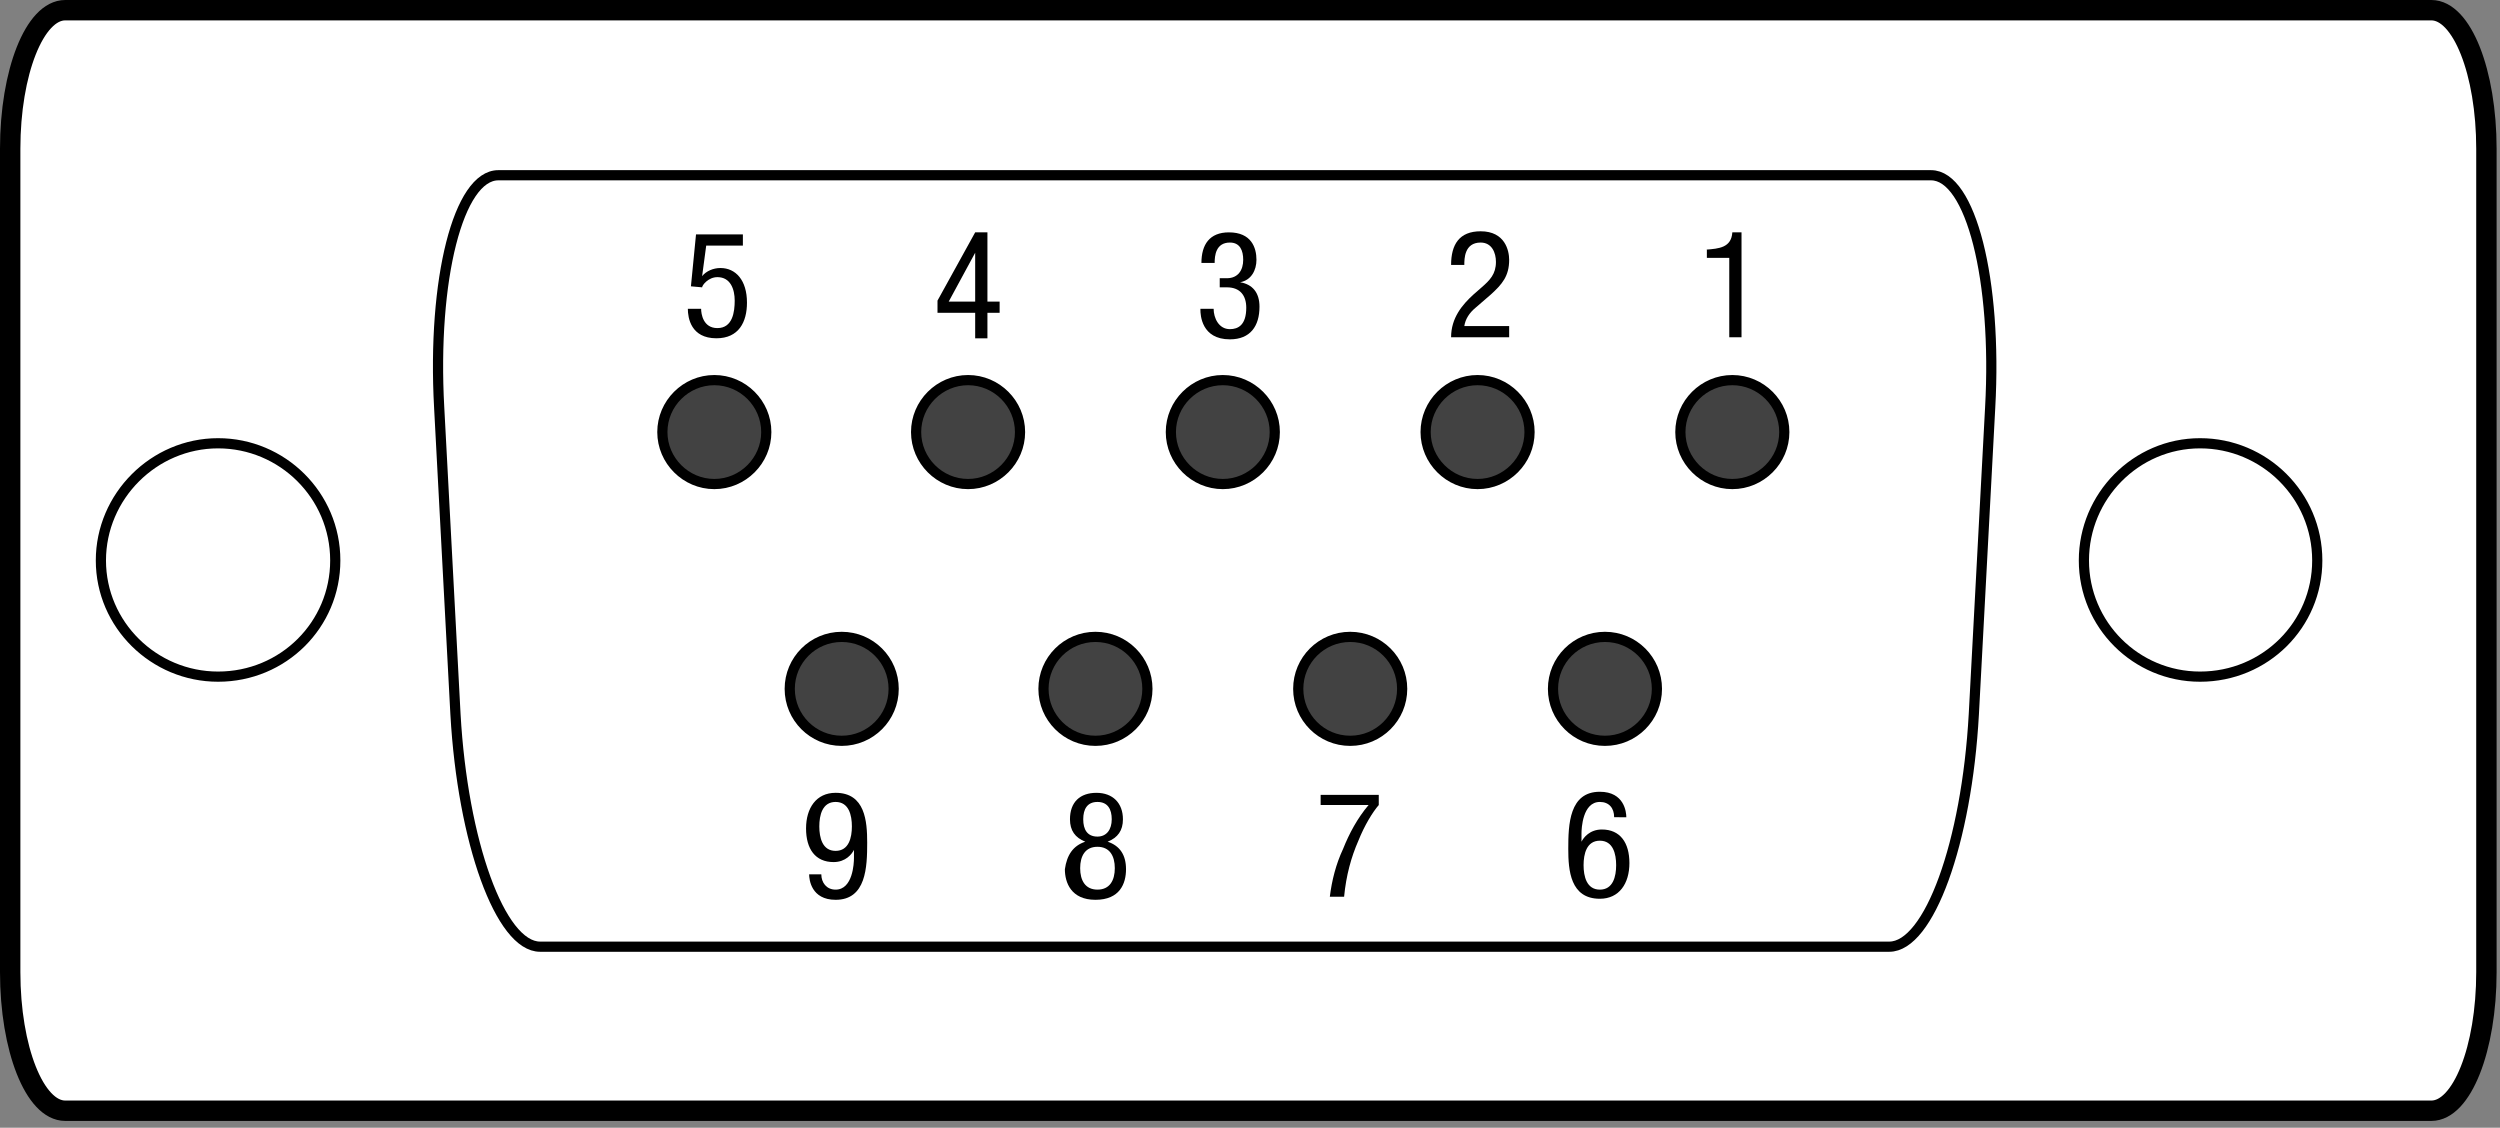
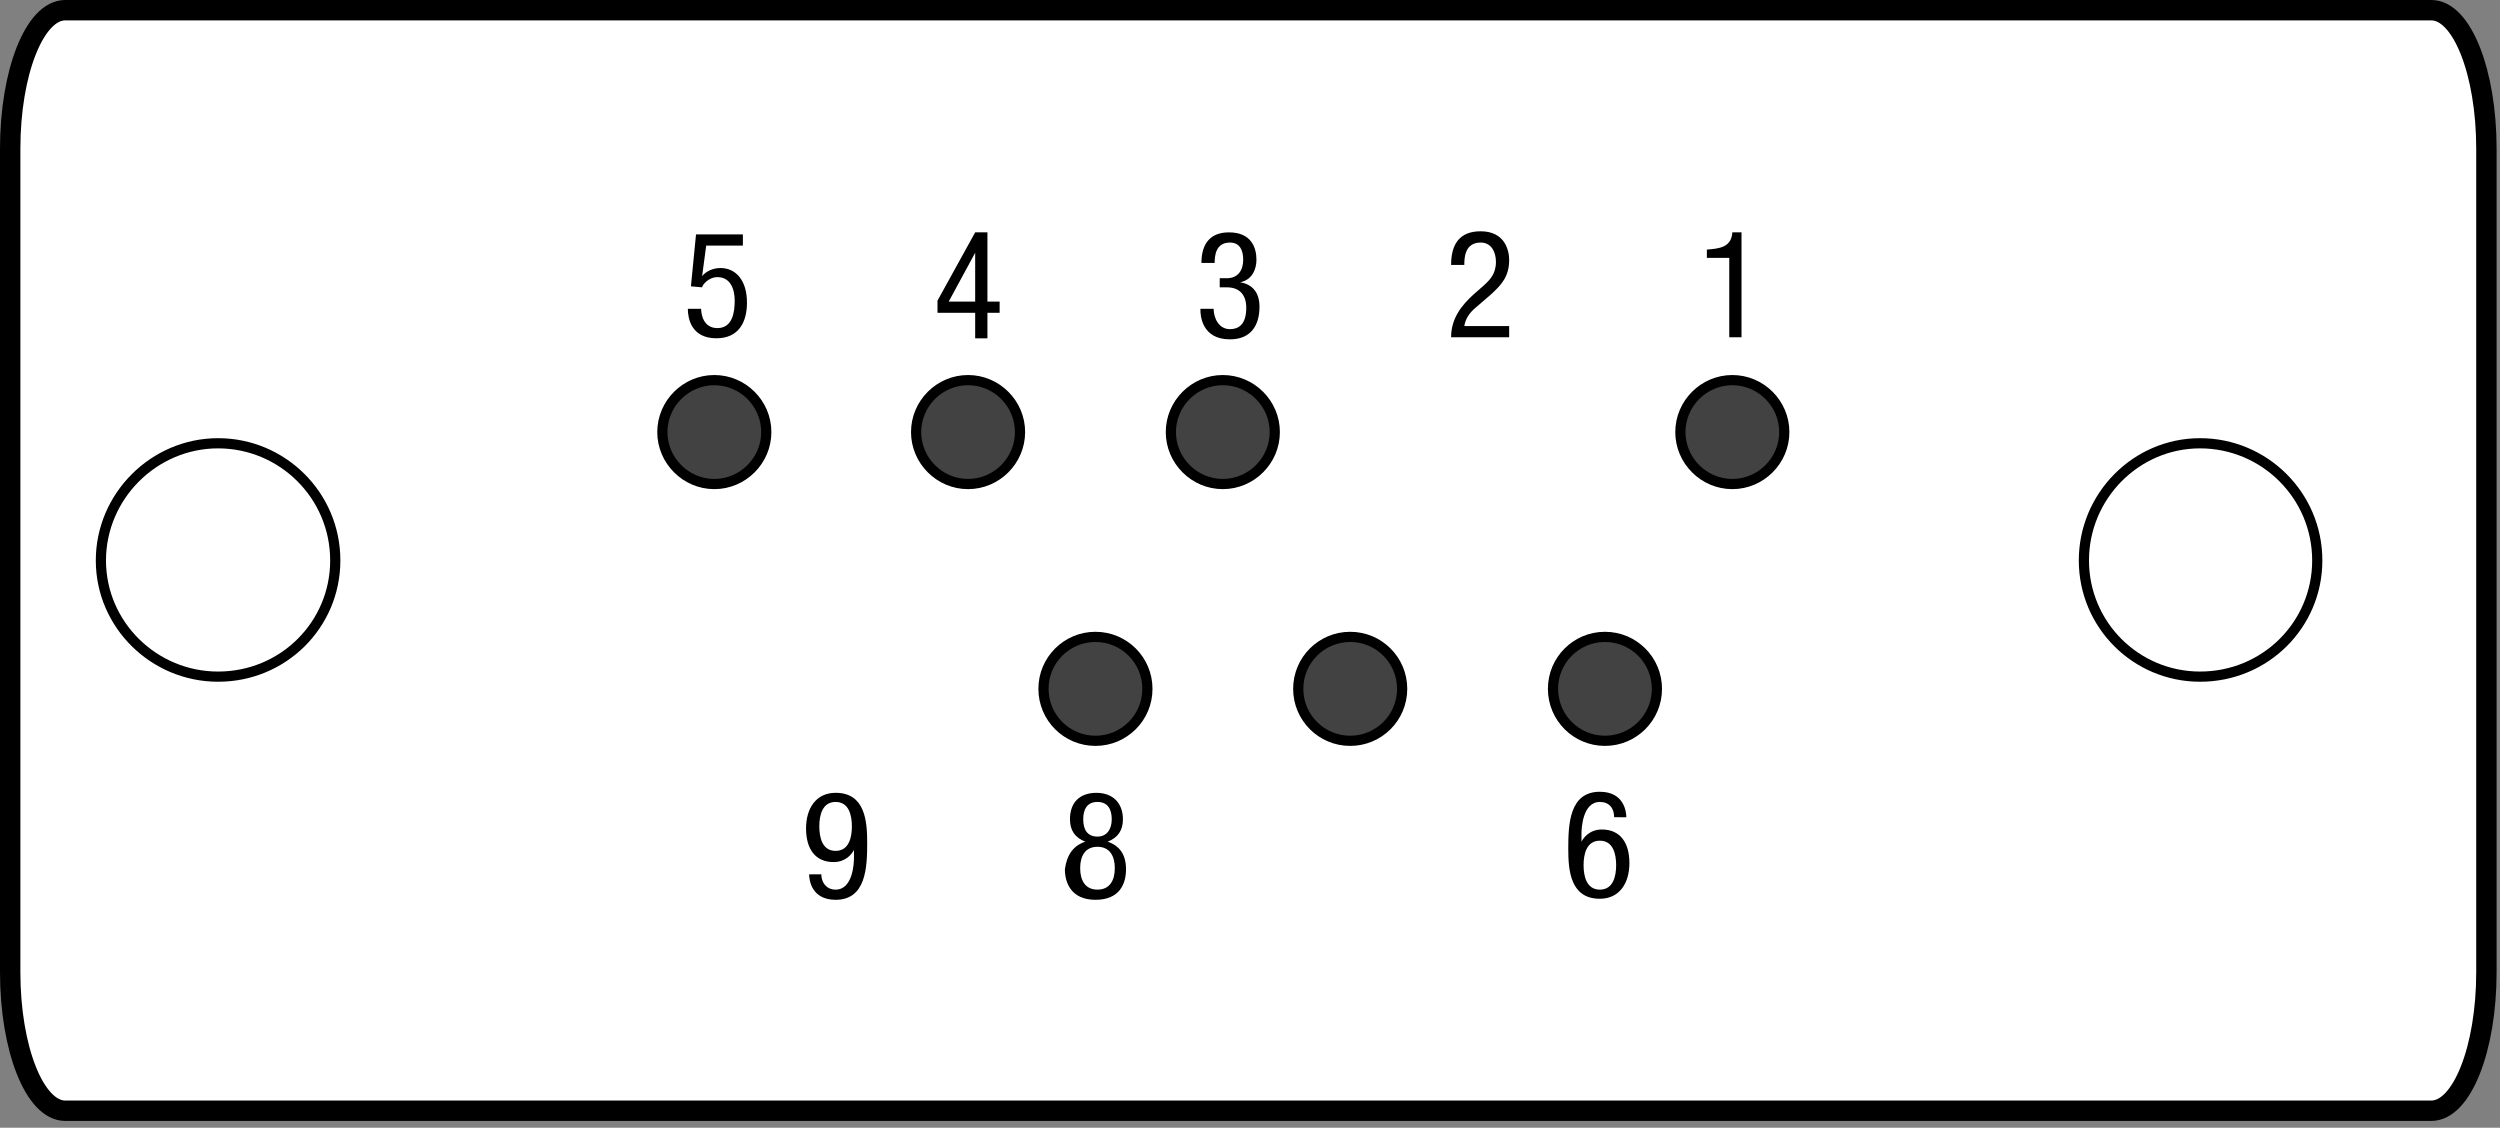
<svg xmlns="http://www.w3.org/2000/svg" width="184pt" height="83pt" viewBox="0 0 184 83" version="1.2" id="svg47">
  <rect x="0" y="0" width="184" height="83" fill="#808080" stroke="none" />
  <defs id="defs51" />
  <g id="surface1">
    <path style="fill:#ffffff;fill-opacity:1;fill-rule:nonzero;stroke:#000000;stroke-width:15;stroke-linecap:butt;stroke-linejoin:miter;stroke-miterlimit:4;stroke-opacity:1" d="M 1830,114.492 C 1830,58.242 1811.992,12.5 1789.492,12.5 H 48.008 C 25.508,12.5 7.5,58.242 7.5,114.492 V 720.508 C 7.5,776.758 25.508,822.5 48.008,822.5 H 1789.492 c 22.5,0 40.508,-45.742 40.508,-101.992 z m 0,0" transform="matrix(0.1,0,0,-0.1,0,83)" id="path2" />
-     <path style="fill:none;stroke:#000000;stroke-width:7.5;stroke-linecap:butt;stroke-linejoin:miter;stroke-miterlimit:4;stroke-opacity:1" d="m 366.758,701.016 c -29.258,0 -48.75,-76.523 -43.516,-171.016 l 11.992,-225.742 c 5.273,-93.75 33.008,-171.016 62.266,-171.016 h 993.008 c 29.258,0 56.992,76.523 62.227,171.016 L 1464.766,530 C 1470,623.75 1450.508,701.016 1421.25,701.016 Z m 0,0" transform="matrix(0.1,0,0,-0.1,0,83)" id="path4" />
    <path style="fill:none;stroke:#000000;stroke-width:7.5;stroke-linecap:butt;stroke-linejoin:miter;stroke-miterlimit:4;stroke-opacity:1" d="m 160.508,503.75 c 47.227,0 86.25,-38.242 86.25,-86.25 0,-47.266 -38.242,-85.508 -86.25,-85.508 -47.266,0 -86.25,38.242 -86.25,85.508 0,47.266 38.984,86.25 86.25,86.25 z m 0,0" transform="matrix(0.1,0,0,-0.1,0,83)" id="path6" />
    <path style="fill:none;stroke:#000000;stroke-width:7.5;stroke-linecap:butt;stroke-linejoin:miter;stroke-miterlimit:4;stroke-opacity:1" d="m 1619.258,503.75 c 47.227,0 86.25,-38.242 86.25,-86.25 0,-47.266 -38.242,-85.508 -86.25,-85.508 -47.266,0 -85.508,38.242 -85.508,85.508 0,47.266 38.242,86.25 85.508,86.25 z m 0,0" transform="matrix(0.1,0,0,-0.1,0,83)" id="path8" />
    <path style="fill:#424242;fill-opacity:1;fill-rule:nonzero;stroke:#000000;stroke-width:7.5;stroke-linecap:butt;stroke-linejoin:miter;stroke-miterlimit:4;stroke-opacity:1" d="m 712.5,550.234 c -21.016,0 -38.242,-17.227 -38.242,-38.242 0,-20.977 17.227,-38.242 38.242,-38.242 21.016,0 38.242,17.266 38.242,38.242 0,21.016 -17.227,38.242 -38.242,38.242 z m 0,0" transform="matrix(0.1,0,0,-0.1,0,83)" id="path10" />
    <path style="fill:#424242;fill-opacity:1;fill-rule:nonzero;stroke:#000000;stroke-width:7.5;stroke-linecap:butt;stroke-linejoin:miter;stroke-miterlimit:4;stroke-opacity:1" d="m 525.742,550.234 c -20.977,0 -38.242,-17.227 -38.242,-38.242 0,-20.977 17.266,-38.242 38.242,-38.242 21.016,0 38.242,17.266 38.242,38.242 0,21.016 -17.227,38.242 -38.242,38.242 z m 0,0" transform="matrix(0.1,0,0,-0.1,0,83)" id="path12" />
    <path style="fill:#424242;fill-opacity:1;fill-rule:nonzero;stroke:#000000;stroke-width:7.5;stroke-linecap:butt;stroke-linejoin:miter;stroke-miterlimit:4;stroke-opacity:1" d="m 844.492,323.008 c 0,-21.133 -17.109,-38.242 -38.242,-38.242 -21.133,0 -38.242,17.109 -38.242,38.242 0,21.133 17.109,38.242 38.242,38.242 21.133,0 38.242,-17.109 38.242,-38.242 z m 0,0" transform="matrix(0.1,0,0,-0.1,0,83)" id="path14" />
    <path style="fill:#424242;fill-opacity:1;fill-rule:nonzero;stroke:#000000;stroke-width:7.5;stroke-linecap:butt;stroke-linejoin:miter;stroke-miterlimit:4;stroke-opacity:1" d="m 900,550.234 c 21.016,0 38.242,-17.227 38.242,-38.242 0,-20.977 -17.227,-38.242 -38.242,-38.242 -21.016,0 -38.242,17.266 -38.242,38.242 0,21.016 17.227,38.242 38.242,38.242 z m 0,0" transform="matrix(0.1,0,0,-0.1,0,83)" id="path16" />
-     <path style="fill:#424242;fill-opacity:1;fill-rule:nonzero;stroke:#000000;stroke-width:7.5;stroke-linecap:butt;stroke-linejoin:miter;stroke-miterlimit:4;stroke-opacity:1" d="m 657.734,323.008 c 0,-21.133 -17.109,-38.242 -38.242,-38.242 -21.133,0 -38.242,17.109 -38.242,38.242 0,21.133 17.109,38.242 38.242,38.242 21.133,0 38.242,-17.109 38.242,-38.242 z m 0,0" transform="matrix(0.1,0,0,-0.1,0,83)" id="path18" />
-     <path style="fill:#424242;fill-opacity:1;fill-rule:nonzero;stroke:#000000;stroke-width:7.5;stroke-linecap:butt;stroke-linejoin:miter;stroke-miterlimit:4;stroke-opacity:1" d="m 1087.5,550.234 c 21.016,0 38.242,-17.227 38.242,-38.242 0,-20.977 -17.227,-38.242 -38.242,-38.242 -21.016,0 -38.242,17.266 -38.242,38.242 0,21.016 17.227,38.242 38.242,38.242 z m 0,0" transform="matrix(0.1,0,0,-0.1,0,83)" id="path20" />
    <path style="fill:#424242;fill-opacity:1;fill-rule:nonzero;stroke:#000000;stroke-width:7.5;stroke-linecap:butt;stroke-linejoin:miter;stroke-miterlimit:4;stroke-opacity:1" d="m 1275,550.234 c 21.016,0 38.242,-17.227 38.242,-38.242 0,-20.977 -17.227,-38.242 -38.242,-38.242 -21.016,0 -38.242,17.266 -38.242,38.242 0,21.016 17.227,38.242 38.242,38.242 z m 0,0" transform="matrix(0.1,0,0,-0.1,0,83)" id="path22" />
    <path style="fill:#424242;fill-opacity:1;fill-rule:nonzero;stroke:#000000;stroke-width:7.5;stroke-linecap:butt;stroke-linejoin:miter;stroke-miterlimit:4;stroke-opacity:1" d="m 1031.992,323.008 c 0,-21.133 -17.109,-38.242 -38.242,-38.242 -21.133,0 -38.242,17.109 -38.242,38.242 0,21.133 17.109,38.242 38.242,38.242 21.133,0 38.242,-17.109 38.242,-38.242 z m 0,0" transform="matrix(0.1,0,0,-0.1,0,83)" id="path24" />
    <path style="fill:#424242;fill-opacity:1;fill-rule:nonzero;stroke:#000000;stroke-width:7.5;stroke-linecap:butt;stroke-linejoin:miter;stroke-miterlimit:4;stroke-opacity:1" d="m 1219.492,323.008 c 0,-21.133 -17.109,-38.242 -38.242,-38.242 -21.133,0 -38.242,17.109 -38.242,38.242 0,21.133 17.109,38.242 38.242,38.242 21.133,0 38.242,-17.109 38.242,-38.242 z m 0,0" transform="matrix(0.1,0,0,-0.1,0,83)" id="path26" />
-     <path style="fill:#000000;fill-opacity:1;fill-rule:nonzero;stroke:none" d="m 125.551,18.375 c 0.973,-0.074 1.875,-0.148 1.949,-1.273 h 0.676 v 7.723 h -0.902 V 18.977 H 125.625 V 18.375 Z m 0,0" id="path28" />
+     <path style="fill:#000000;fill-opacity:1;fill-rule:nonzero;stroke:none" d="m 125.551,18.375 c 0.973,-0.074 1.875,-0.148 1.949,-1.273 h 0.676 v 7.723 h -0.902 V 18.977 H 125.625 V 18.375 Z " id="path28" />
    <path style="fill:#000000;fill-opacity:1;fill-rule:nonzero;stroke:none" d="m 111.148,24.824 h -4.348 c 0,-1.426 0.824,-2.398 1.648,-3.148 l 0.602,-0.527 c 0.598,-0.523 1.051,-0.973 1.051,-1.875 0,-0.672 -0.301,-1.422 -1.125,-1.422 -1.203,0 -1.203,1.199 -1.203,1.648 h -0.973 c 0,-1.5 0.598,-2.477 2.176,-2.477 1.797,0 2.098,1.426 2.098,2.102 0,1.199 -0.523,1.801 -1.348,2.551 l -1.125,0.973 c -0.453,0.375 -0.75,0.828 -0.828,1.352 h 3.301 v 0.824 z m 0,0" id="path30" />
    <path style="fill:#000000;fill-opacity:1;fill-rule:nonzero;stroke:none" d="m 89.852,20.477 h 0.449 C 91.125,20.477 91.5,19.875 91.5,19.125 c 0,-0.676 -0.227,-1.273 -0.977,-1.273 -1.047,0 -1.125,0.973 -1.125,1.5 h -0.973 c 0,-1.352 0.598,-2.25 2.023,-2.25 1.652,0 2.027,1.125 2.027,2.023 0,0.75 -0.375,1.5 -1.203,1.648 0.902,0.152 1.426,0.75 1.426,1.801 0,1.426 -0.676,2.402 -2.176,2.402 -2.098,0 -2.172,-1.801 -2.172,-2.176 v -0.074 h 0.973 c 0,0.672 0.375,1.5 1.199,1.5 0.602,0 1.203,-0.301 1.203,-1.578 0,-0.898 -0.453,-1.5 -1.426,-1.5 h -0.527 v -0.672 z m 0,0" id="path32" />
    <path style="fill:#000000;fill-opacity:1;fill-rule:nonzero;stroke:none" d="m 71.773,17.102 h 0.902 v 5.098 h 0.898 v 0.824 h -0.898 v 1.875 h -0.902 v -1.875 H 69 V 22.125 Z m -1.949,5.098 h 1.949 v -3.598 z m 0,0" id="path34" />
    <path style="fill:#000000;fill-opacity:1;fill-rule:nonzero;stroke:none" d="m 51.227,17.25 h 3.449 v 0.824 h -2.699 l -0.301,2.25 c 0.301,-0.375 0.824,-0.598 1.348,-0.598 1.125,0 1.953,0.898 1.953,2.547 0,1.426 -0.602,2.625 -2.25,2.625 -1.875,0 -2.102,-1.5 -2.102,-2.172 h 0.977 c 0,0.375 0.148,1.422 1.199,1.422 1.125,0 1.273,-1.199 1.273,-2.023 0,-0.824 -0.301,-1.727 -1.273,-1.727 -0.676,0 -1.125,0.602 -1.125,0.75 l -0.824,-0.074 z m 0,0" id="path36" />
    <path style="fill:#000000;fill-opacity:1;fill-rule:nonzero;stroke:none" d="m 118.801,60.148 c 0,-0.672 -0.375,-1.125 -1.051,-1.125 -1.273,0 -1.352,1.953 -1.352,2.328 v 0.598 c 0.152,-0.301 0.602,-0.898 1.5,-0.898 1.352,0 2.027,0.973 2.027,2.473 0,1.5 -0.75,2.625 -2.176,2.625 -2.176,0 -2.324,-2.098 -2.324,-3.672 0,-1.801 0.074,-4.203 2.324,-4.203 1.801,0 1.949,1.5 1.949,1.875 z M 117.75,65.477 c 0.977,0 1.199,-0.977 1.199,-1.801 0,-0.824 -0.223,-1.801 -1.199,-1.801 -0.977,0 -1.199,0.977 -1.199,1.801 0,0.824 0.223,1.801 1.199,1.801 z m 0,0" id="path38" />
-     <path style="fill:#000000;fill-opacity:1;fill-rule:nonzero;stroke:none" d="m 97.051,58.5 h 4.426 v 0.75 c -0.453,0.523 -1.051,1.5 -1.5,2.625 -0.527,1.199 -0.902,2.551 -1.051,4.125 H 97.875 c 0.148,-1.199 0.449,-2.398 0.977,-3.523 0.449,-1.125 1.047,-2.25 1.875,-3.227 H 97.199 V 58.5 Z m 0,0" id="path40" />
    <path style="fill:#000000;fill-opacity:1;fill-rule:nonzero;stroke:none" d="M 79.875,61.949 C 79.125,61.648 78.75,61.125 78.75,60.301 c 0,-1.277 0.75,-1.949 1.949,-1.949 1.199,0 1.949,0.75 1.949,1.949 0,0.824 -0.375,1.348 -1.125,1.648 0.902,0.301 1.352,0.977 1.352,2.027 0,1.047 -0.449,2.25 -2.25,2.25 -1.801,0 -2.25,-1.277 -2.25,-2.25 0.148,-1.051 0.602,-1.727 1.5,-2.027 z m 0.898,3.527 c 0.902,0 1.277,-0.676 1.277,-1.578 0,-0.898 -0.375,-1.574 -1.277,-1.574 C 79.875,62.324 79.5,63 79.5,63.898 c 0,0.902 0.375,1.578 1.273,1.578 z m -1.047,-5.176 c 0,0.75 0.297,1.273 1.047,1.273 0.676,0 1.051,-0.523 1.051,-1.273 0,-0.75 -0.301,-1.277 -1.051,-1.277 -0.75,0 -1.047,0.527 -1.047,1.277 z m 0,0" id="path42" />
    <path style="fill:#000000;fill-opacity:1;fill-rule:nonzero;stroke:none" d="m 60.449,64.352 c 0,0.598 0.375,1.125 1.051,1.125 1.273,0 1.352,-1.953 1.352,-2.328 v -0.598 c -0.152,0.301 -0.602,0.898 -1.5,0.898 -1.352,0 -2.027,-0.973 -2.027,-2.473 0,-1.5 0.75,-2.625 2.176,-2.625 2.176,0 2.324,2.098 2.324,3.672 0,1.801 -0.074,4.203 -2.324,4.203 -1.801,0 -1.949,-1.5 -1.949,-1.875 z M 61.5,59.023 c -0.977,0 -1.199,0.977 -1.199,1.801 0,0.824 0.223,1.801 1.199,1.801 0.977,0 1.199,-0.977 1.199,-1.801 C 62.699,60 62.477,59.023 61.5,59.023 Z m 0,0" id="path44" />
  </g>
</svg>